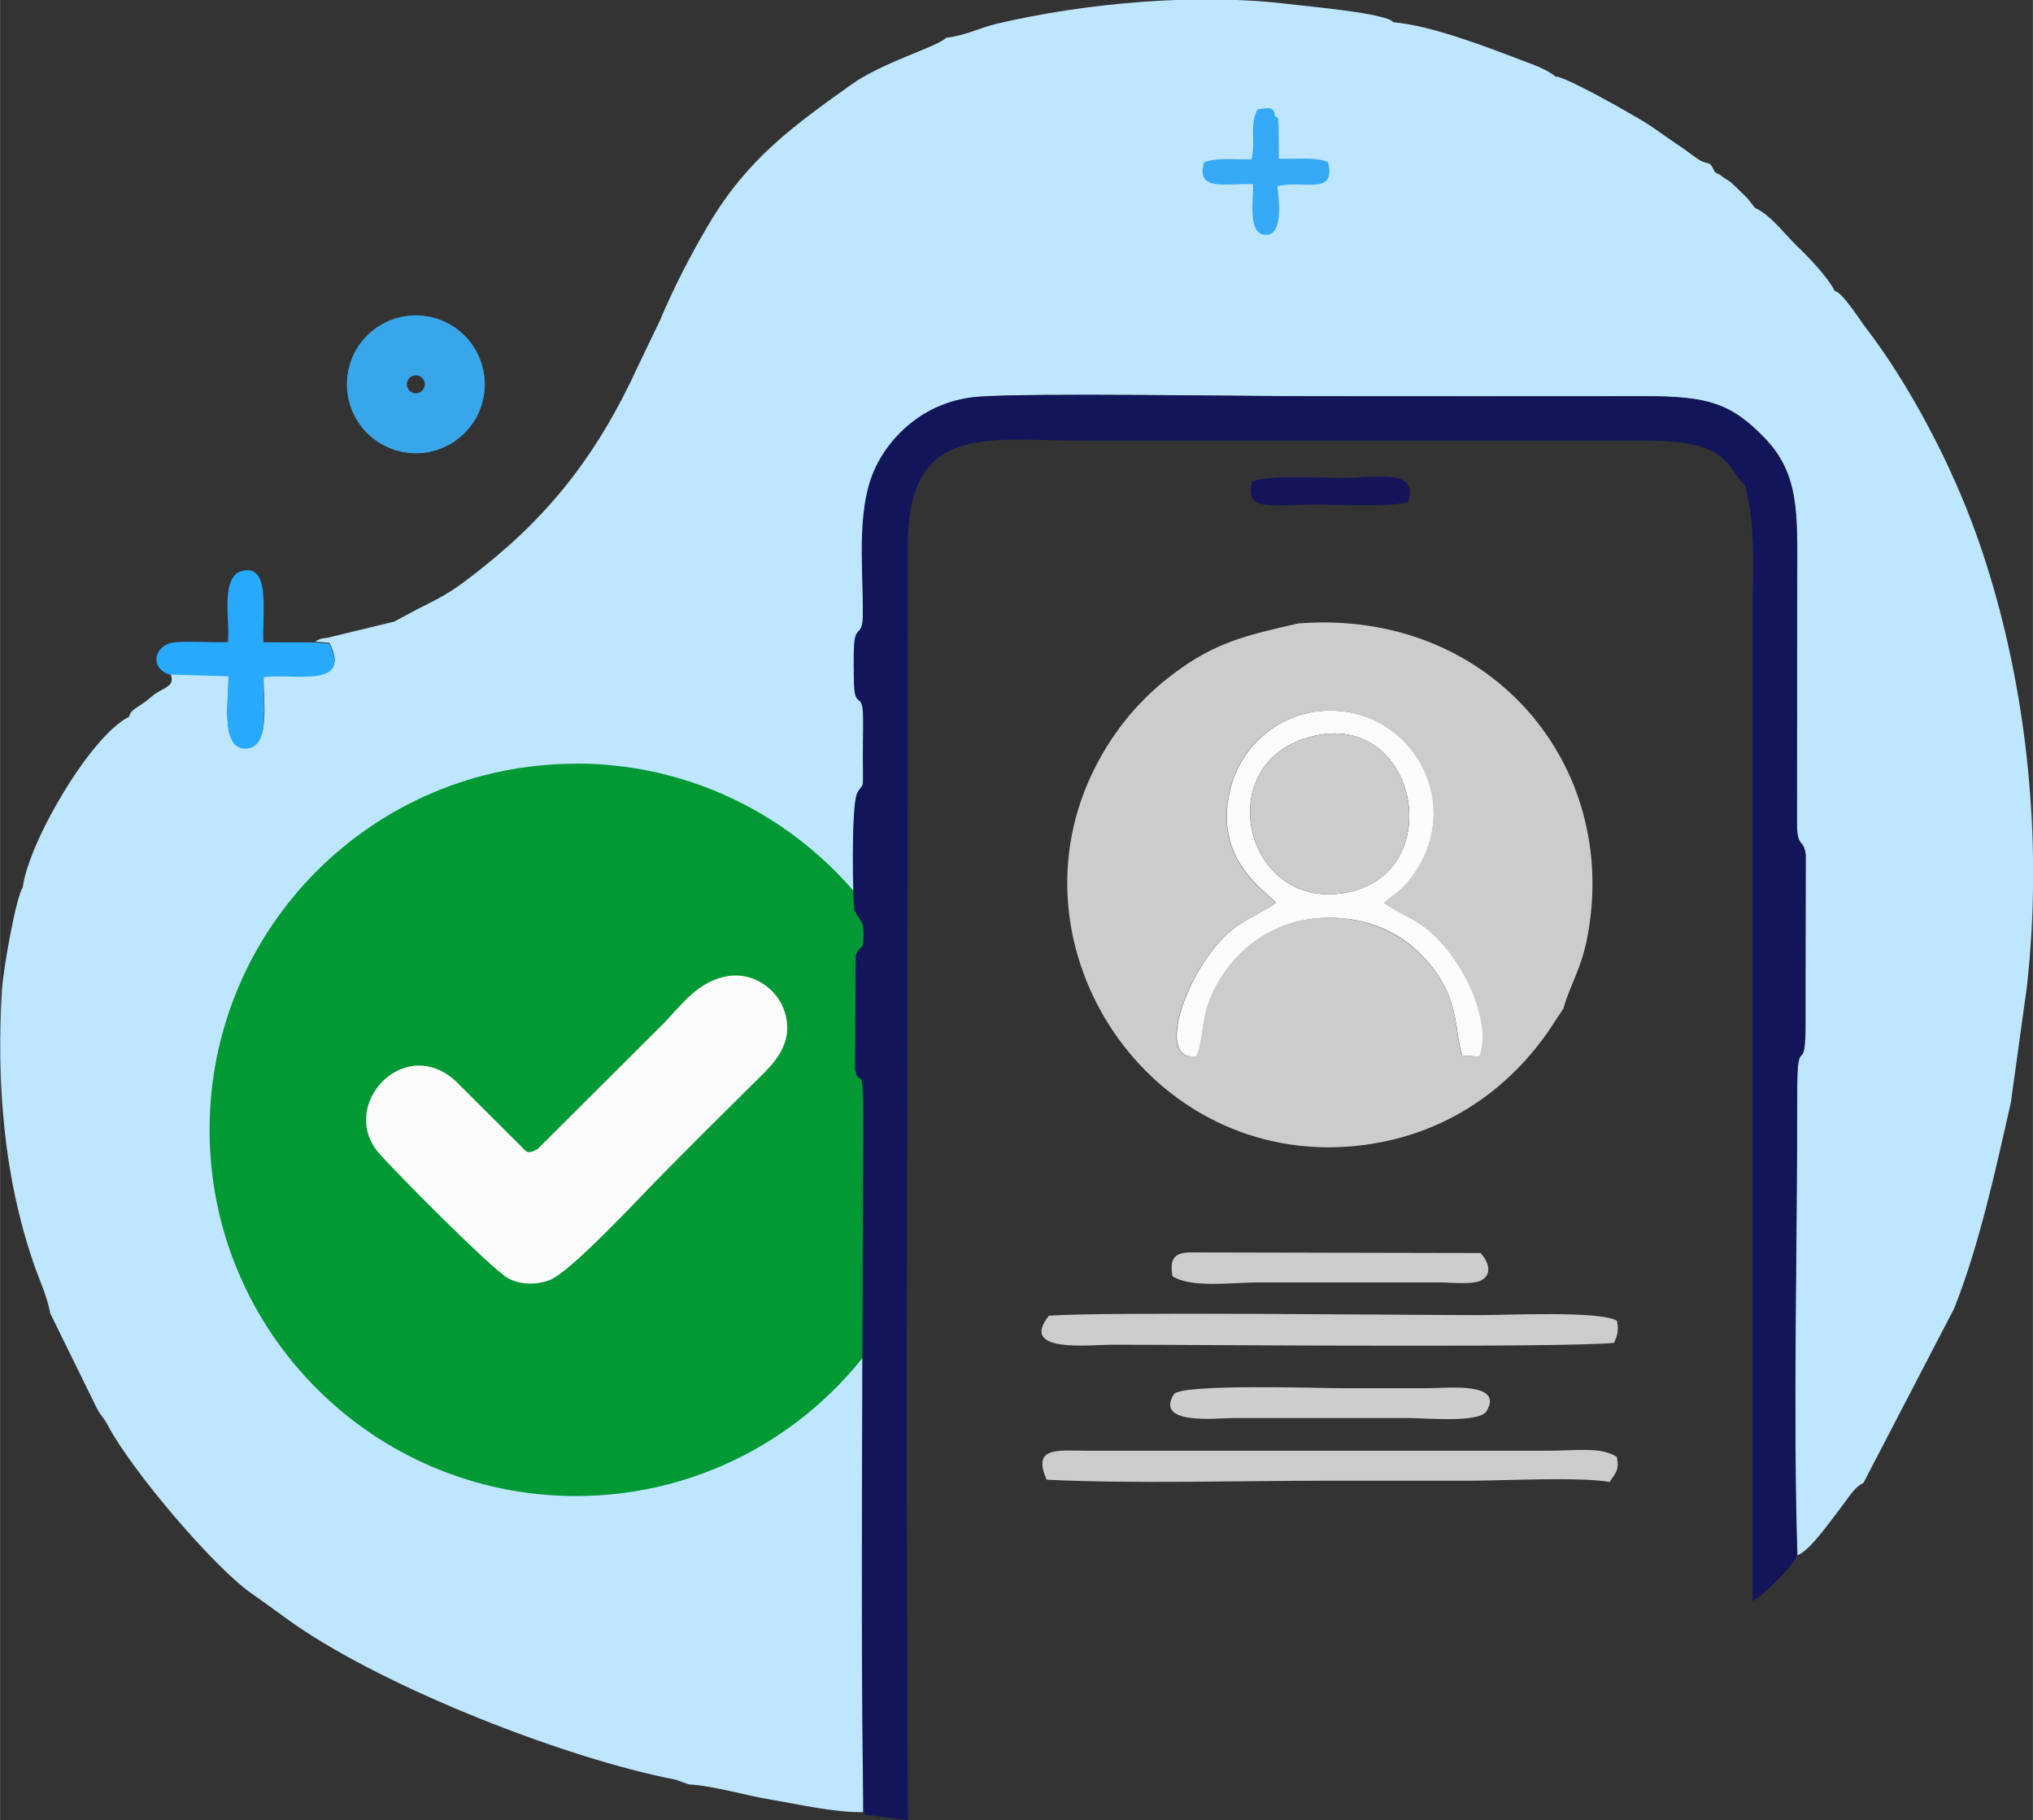
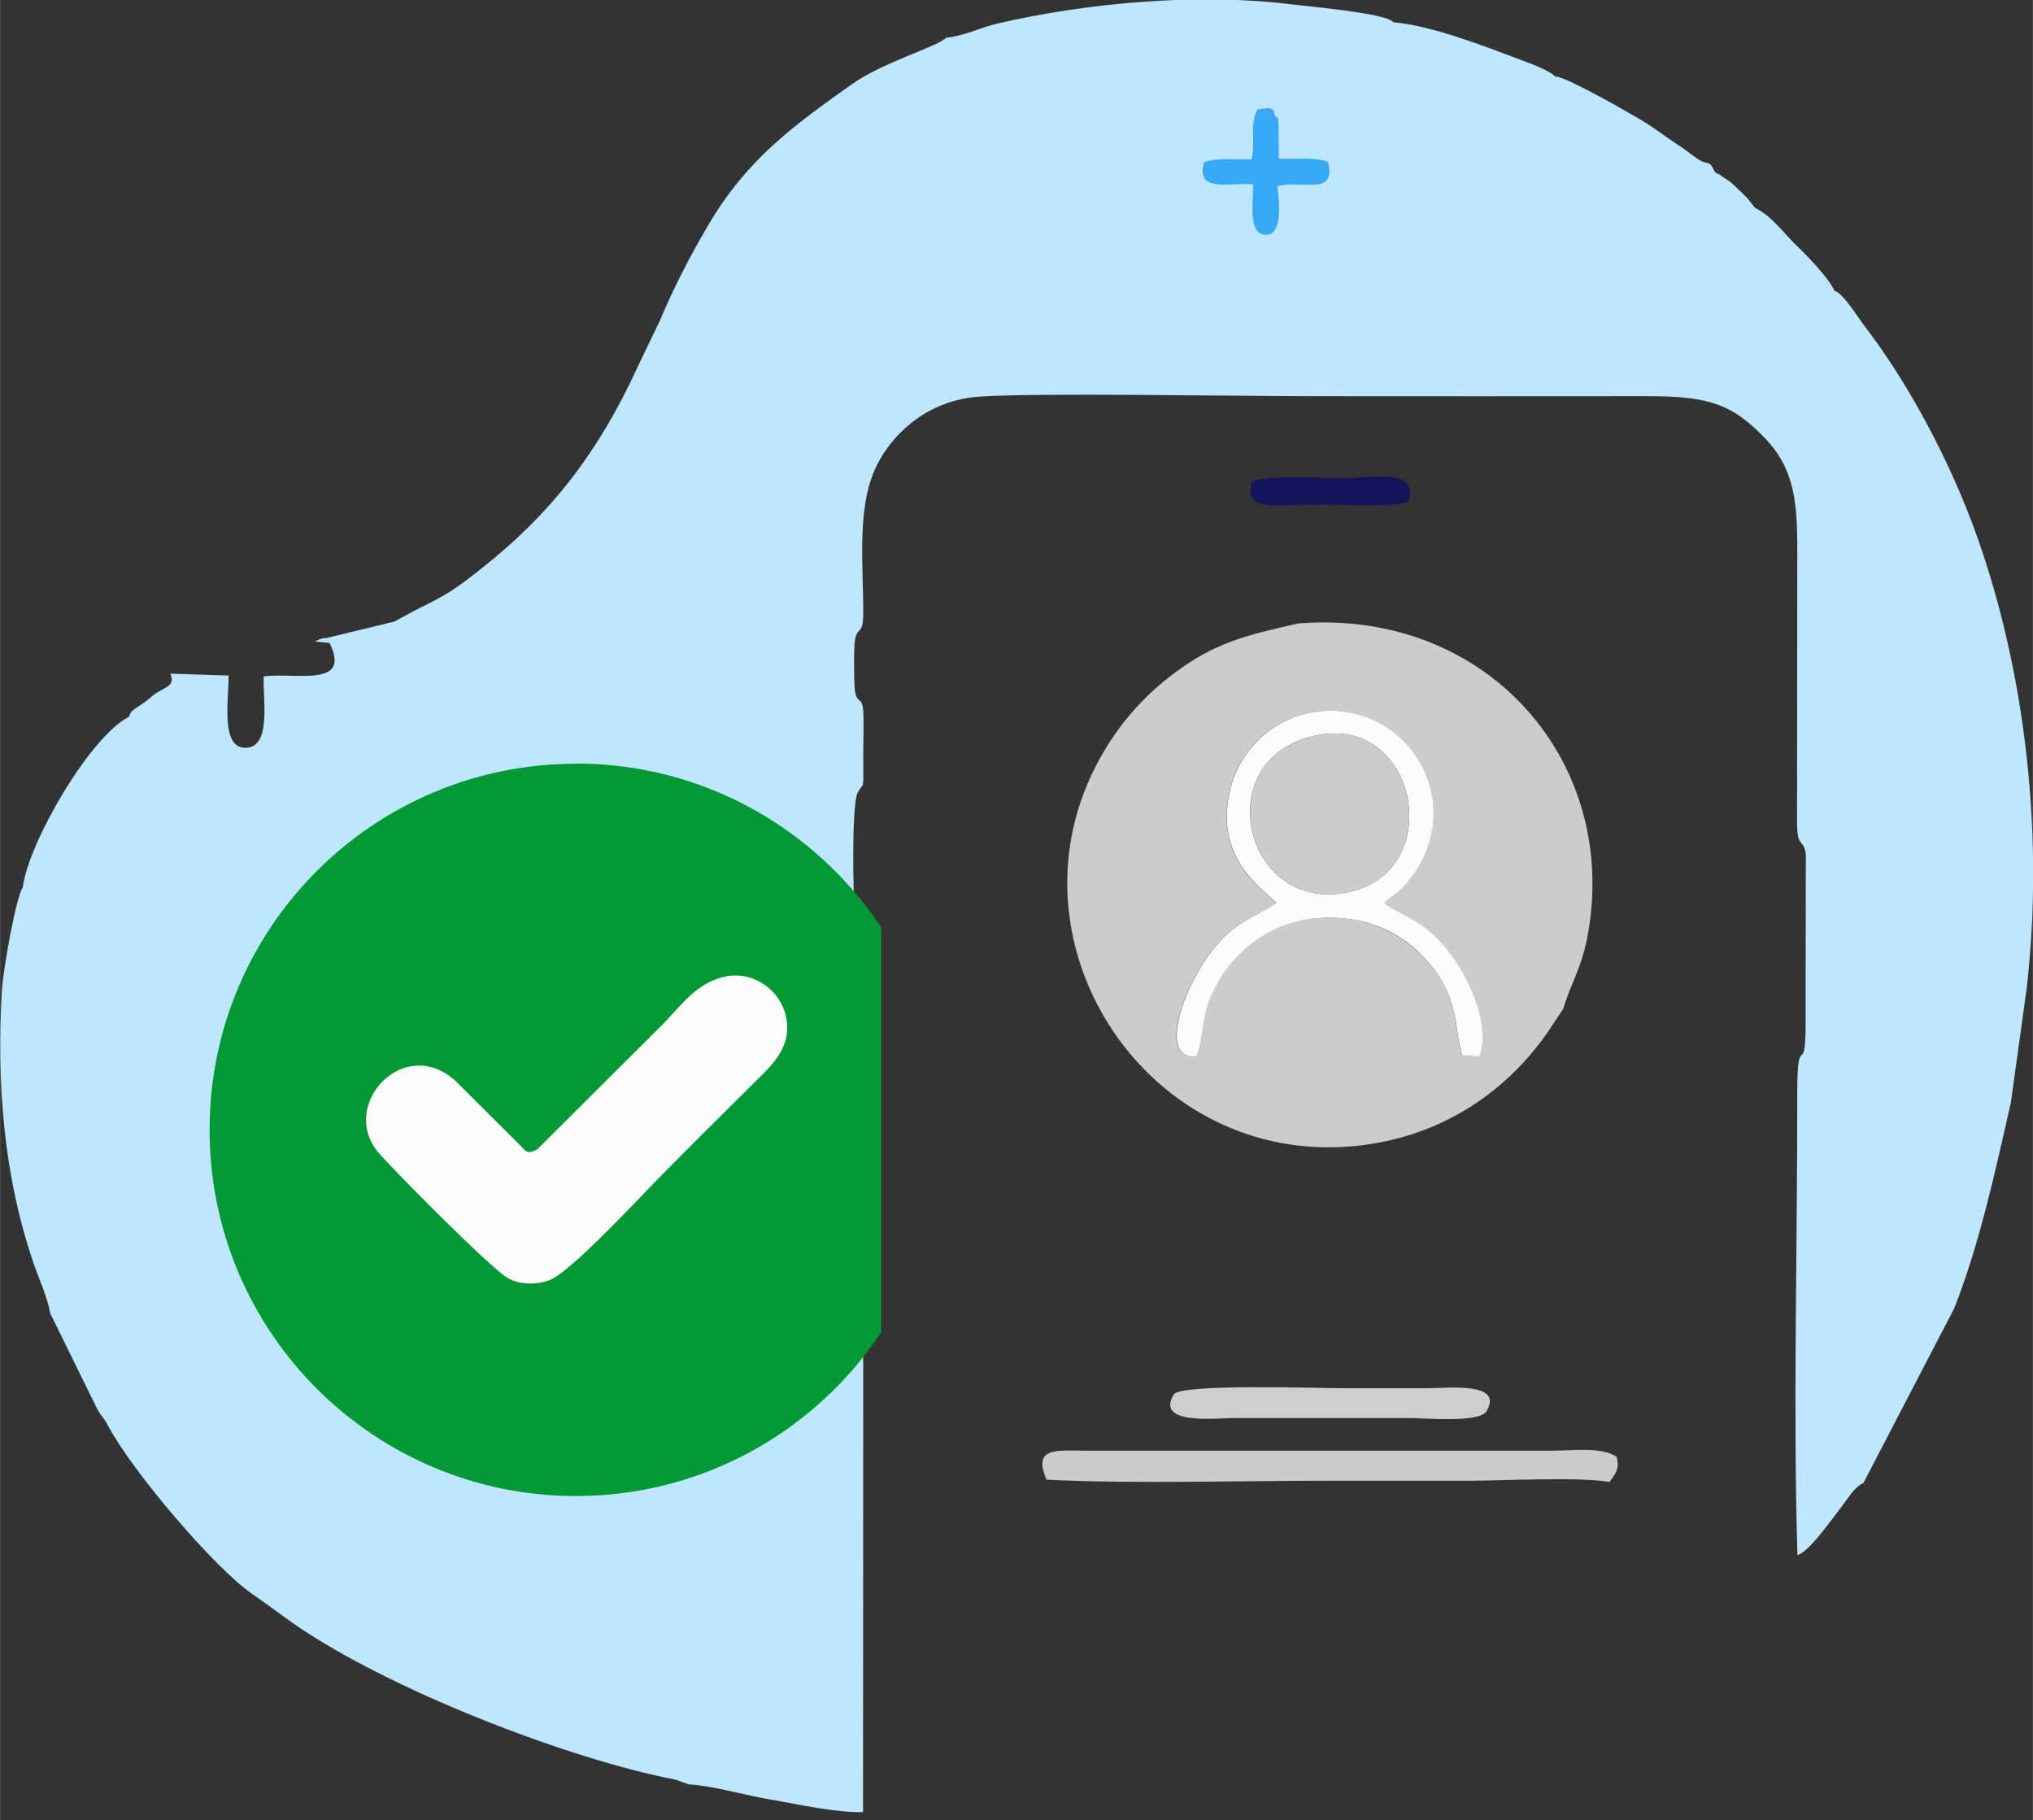
<svg xmlns="http://www.w3.org/2000/svg" xml:space="preserve" width="9.194mm" height="8.231mm" version="1.1" style="shape-rendering:geometricPrecision; text-rendering:geometricPrecision; image-rendering:optimizeQuality; fill-rule:evenodd; clip-rule:evenodd" viewBox="0 0 99.55 89.13">
  <rect x="0" y="0" width="99.55" height="89.13" fill="#333333" stroke="none" />
  <defs>
    <style type="text/css">
   
    .str0 {stroke:#37A7EA;stroke-width:3.82;stroke-miterlimit:22.926}
    .fil10 {fill:none}
    .fil3 {fill:#009933}
    .fil6 {fill:#11155A}
    .fil9 {fill:#15145A}
    .fil1 {fill:#27AAFC}
    .fil2 {fill:#35A8F6}
    .fil0 {fill:#BEE6FF}
    .fil5 {fill:#CCCCCC}
    .fil8 {fill:#CDCDCD}
    .fil7 {fill:#CECECE}
    .fil4 {fill:#FCFCFC}
   
  </style>
  </defs>
  <g id="Layer_x0020_1">
    <g id="_1989942810000">
      <path class="fil0" d="M41.89 43.97l-0.02 0.65c-0.1,-0.38 -0.18,-5.2 0.12,-5.78 0.33,-0.65 0.28,0.09 0.28,-1.78 -0,-0.65 0.02,-1.32 0.01,-1.97 -0.01,-1.26 -0.39,-0.37 -0.44,-1.55 -0.02,-0.54 -0.03,-1.44 0,-1.96 0.07,-1.02 0.43,-0.34 0.43,-1.55 0.01,-2.46 -0.36,-5.35 0.74,-7.39 0.88,-1.63 2.59,-3.06 4.97,-3.22 2.78,-0.19 12.68,-0.02 16.23,-0.02 5.43,0 10.86,0.01 16.29,0 3.13,-0.01 4.28,0.34 5.94,2.07 1.69,1.76 1.57,3.75 1.57,6.59l-0.01 12.12c-0.02,1.45 0.33,0.81 0.43,1.69l-0.01 6.12c0,0.65 -0,1.3 0,1.96 0.01,3.1 -0.42,0.29 -0.41,3.65 0.01,7.3 -0.21,15.59 0.01,22.56 0.51,-0.19 1.23,-1.16 1.63,-1.68 0.28,-0.36 0.49,-0.64 0.73,-0.97 0.19,-0.26 0.49,-0.72 0.87,-0.89l4.44 -8.54c1.22,-3.06 2.01,-6.69 2.78,-10.09l0.78 -5.63c0.83,-7.32 -0.01,-15.27 -2.45,-22.13 -1.22,-3.43 -3.24,-7.33 -5.5,-10.27 -0.25,-0.32 -1.09,-1.67 -1.46,-1.71 -0.31,-0.66 -1.31,-1.69 -1.83,-2.19 -0.62,-0.59 -1.27,-1.51 -2.07,-1.88l-0.38 -0.48c-0.18,-0.17 -0.49,-0.49 -0.81,-0.78l-0.79 -0.52c-0.29,-0.64 -0.25,-0.22 -0.89,-0.66 -0.37,-0.26 -0.56,-0.43 -0.91,-0.65 -0.62,-0.41 -1.15,-0.83 -1.79,-1.21 -0.69,-0.41 -3.44,-1.99 -4.17,-2.14l0.02 0.06c-0.41,-0.4 -1.22,-0.66 -1.76,-0.87 -1.79,-0.68 -4.38,-1.68 -6.23,-1.84 -0.3,-0.44 -4.22,-0.78 -5.12,-0.89 -4.45,-0.55 -9.94,-0.06 -14.29,0.96 -0.85,0.2 -1.53,0.58 -2.5,0.69l0.03 -0.02c-0.41,0.46 -3.12,1.2 -4.69,2.33 -2.77,1.98 -5.06,3.6 -6.97,6.85 -0.87,1.47 -1.69,3.05 -2.37,4.67l-1.09 2.27c-1.86,4.06 -4.13,7.1 -7.62,9.86 -1.35,1.07 -1.66,1.27 -3.19,2.03l-1.12 0.6 -3.3 0.8c0,0 -0.27,-0.02 -0.57,0.18l0.7 0.06c1.11,2.22 -1.67,1.44 -3.22,1.64 -0.05,1.07 0.39,3.43 -0.84,3.5 -1.31,0.07 -0.86,-2.39 -0.88,-3.54l-2.85 -0.09c0.28,0.66 -0.35,0.65 -0.88,1.09 -0.24,0.2 -0.29,0.25 -0.59,0.45 -0.28,0.2 -0.48,0.26 -0.55,0.57 -1.88,0.92 -4.93,6.14 -5.21,8.36 -0.32,0.44 -0.95,3.95 -1.02,5.02 -0.26,4.55 0.07,9.08 1.57,13.44 0.23,0.66 0.68,1.65 0.79,2.38l2.21 4.5c0.28,0.59 0.36,0.5 0.64,1.04 1.2,2.24 5.2,6.94 7.04,8.21 0.71,0.49 1.41,1.02 2.05,1.47 4.6,3.19 13.36,6.6 18.69,7.63l0.65 0.23c1.22,0.07 2.75,0.54 4.09,0.76 1.31,0.22 3.02,0.62 4.44,0.6l0.01 -21.98 -0.39 -22.84zm42.45 -35.34c-0.14,-0.1 -0.28,-0.17 -0.39,-0.2l0.39 0.2z" />
-       <path class="fil1" d="M8.3 33.04l0.01 -0.07 0.02 0.06 2.85 0.09c0.02,1.15 -0.42,3.61 0.88,3.54 1.23,-0.06 0.78,-2.43 0.84,-3.5 1.54,-0.2 4.33,0.58 3.22,-1.64l-0.7 -0.06 -2.52 -0.01c-0.1,-1.27 0.45,-4.09 -1.23,-3.43 -0.84,0.52 -0.41,2.37 -0.51,3.42 -0.77,0.04 -2.08,-0.07 -2.72,0.03 -0.8,0.13 -1.21,1.17 -0.13,1.58z" />
      <path class="fil2" d="M62.54 9.12c1.26,-0.33 2.91,0.51 2.49,-1.19 -0.72,-0.26 -1.52,-0.12 -2.41,-0.16l-0.01 -1.62c-0.06,-0.56 0.03,-0.28 -0.18,-0.46 -0.05,-0.54 -0.37,-0.39 -0.86,-0.33 -0.4,0.84 -0.07,1.44 -0.28,2.44 -0.81,0.03 -1.68,-0.1 -2.33,0.15 -0.42,1.48 1.14,1 2.4,1.07 0.03,0.74 -0.27,2.35 0.53,2.47 0.99,0.15 0.73,-1.73 0.66,-2.38z" />
      <path class="fil3" d="M28.2 37.39c6.24,0 11.73,3.19 14.95,8.02l0 19.83c-3.21,4.83 -8.71,8.02 -14.95,8.02 -9.91,0 -17.94,-8.03 -17.94,-17.93 0,-9.91 8.03,-17.93 17.94,-17.93z" />
      <path class="fil4" d="M35.31 47.87c-1.25,0.36 -1.94,1.33 -2.78,2.21l-6.22 6.2c-0.52,0.27 -0.54,0.11 -0.89,-0.24l-3.13 -3.12c-2.53,-2.27 -5.71,1.2 -3.77,3.51 0.7,0.83 5.56,5.73 6.35,6.16 0.58,0.32 1.34,0.35 2.03,0.1 0.98,-0.35 4.3,-3.92 5.2,-4.84 1.6,-1.63 3.28,-3.3 4.95,-4.95 0.78,-0.77 1.87,-1.75 1.37,-3.36 -0.35,-1.13 -1.65,-2.09 -3.1,-1.67z" />
      <path class="fil5" d="M62.48 44.22c-0.48,-0.58 -3.2,-2.13 -2.2,-5.75 0.55,-1.98 2.38,-3.66 4.84,-3.67 4.18,-0.01 6.8,4.89 3.74,8.47 -0.46,0.54 -0.68,0.55 -1.09,0.95 0.63,0.43 1.31,0.69 1.93,1.15 1.86,1.37 3.41,4.67 2.73,6.37l-0.83 -0.05c-0.43,-1.19 -0.02,-2.87 -1.93,-4.85 -1.12,-1.16 -2.68,-1.93 -4.7,-1.9 -2.82,0.04 -4.94,1.84 -5.8,4.16 -0.33,0.89 -0.28,1.99 -0.61,2.63 -2.15,0.26 -0.29,-4.67 1.89,-6.3 0.62,-0.46 1.39,-0.75 2.01,-1.21zm14.08 5.15c0.36,-1.22 0.85,-1.89 1.15,-3.38 1.7,-8.56 -4.8,-16.2 -14.14,-15.46 -2.63,0.59 -4.09,0.96 -6.05,2.42 -1.67,1.24 -2.95,2.78 -3.88,4.6 -4.51,8.82 2.63,19.63 12.81,18.56 4.04,-0.43 7.22,-2.54 9.33,-5.55l0.75 -1.13c0.01,-0.03 0.03,-0.03 0.05,-0.05z" />
-       <path class="fil6" d="M41.87 44.62c0.28,0.6 0.42,0.38 0.41,1.17 -0.02,0.95 -0.15,0.37 -0.38,1l-0.03 5.6c0.24,1.02 0.4,-0.6 0.4,2.39 -0,3.74 -0.19,33.1 0.07,34.08l2.12 0.27c-0.15,-20.76 0.02,-41.59 -0.01,-62.37 -0.01,-6.12 3.92,-5.18 8.54,-5.18l27.76 0c3.99,-0.01 3.79,1.35 4.7,2.18 0.57,2.1 0.37,4.35 0.37,6.65l-0 47.99c0.47,-0.2 2.05,-1.79 2.18,-2.23 -0.23,-6.97 0,-15.26 -0.01,-22.56 -0.01,-3.36 0.42,-0.54 0.41,-3.65 -0,-0.65 0,-1.3 0,-1.96l0.01 -6.12c-0.09,-0.89 -0.44,-0.24 -0.43,-1.69l0.01 -12.12c0,-2.85 0.12,-4.83 -1.57,-6.59 -1.66,-1.73 -2.81,-2.08 -5.94,-2.07 -5.43,0.01 -10.86,0 -16.29,0 -3.55,0 -13.44,-0.17 -16.23,0.02 -2.38,0.16 -4.09,1.59 -4.97,3.22 -1.1,2.03 -0.73,4.93 -0.74,7.39 -0,1.22 -0.37,0.53 -0.43,1.55 -0.03,0.53 -0.02,1.42 -0,1.96 0.04,1.17 0.43,0.29 0.44,1.55 0.01,0.65 -0.01,1.31 -0.01,1.97 0.01,1.87 0.06,1.13 -0.28,1.78 -0.3,0.58 -0.22,5.4 -0.12,5.78z" />
      <path class="fil4" d="M64.52 36c4.97,-0.98 6.39,6.88 1.3,7.73 -4.99,0.84 -6.66,-6.68 -1.3,-7.73zm-2.05 8.22c-0.63,0.45 -1.39,0.75 -2.01,1.21 -2.18,1.62 -4.03,6.56 -1.89,6.3 0.33,-0.64 0.28,-1.74 0.61,-2.63 0.86,-2.32 2.99,-4.12 5.8,-4.16 2.02,-0.03 3.59,0.73 4.7,1.9 1.9,1.98 1.5,3.67 1.93,4.85l0.83 0.05c0.68,-1.7 -0.87,-5.01 -2.73,-6.37 -0.62,-0.46 -1.3,-0.71 -1.93,-1.15 0.41,-0.4 0.63,-0.41 1.09,-0.95 3.06,-3.58 0.44,-8.48 -3.74,-8.47 -2.46,0.01 -4.29,1.7 -4.84,3.67 -1,3.61 1.72,5.16 2.2,5.75z" />
      <path class="fil5" d="M64.52 36c-5.36,1.06 -3.68,8.57 1.3,7.73 5.09,-0.85 3.66,-8.71 -1.3,-7.73z" />
-       <path class="fil5" d="M79.03 65.77c0.16,-0.33 0.25,-0.59 0.15,-1.09 -0.77,-0.5 -5.42,-0.28 -6.63,-0.28 -3.83,0 -18.61,-0.17 -21.19,0.03 -1.48,1.85 1.98,1.42 3.07,1.42 4.42,0 21.92,0.16 24.59,-0.09z" />
      <path class="fil5" d="M51.26 72.46c4.31,0.21 9.27,0.05 13.73,0.05 2.3,0 4.61,0 6.91,0 1.76,0 5.39,-0.2 6.92,0.06 0.26,-0.4 0.5,-0.56 0.35,-1.23 -0.79,-0.5 -1.94,-0.3 -3.37,-0.3l-22.55 0c-1.46,-0 -2.72,-0.22 -2,1.42z" />
      <path class="fil7" d="M72.79 69.11c0.88,-1.46 -1.93,-1.13 -2.85,-1.13 -1.43,0 -2.87,0 -4.3,0 -0.99,0 -7.83,-0.23 -8.16,0.3 -0.94,1.53 2.11,1.16 2.95,1.16l8.6 0c0.74,0 3.41,0.25 3.76,-0.33z" />
-       <path class="fil8" d="M57.41 62.49c0.91,0.6 2.91,0.31 4.19,0.31l8.86 0c0.58,0 1.66,0.12 2.07,-0.1 0.62,-0.33 0.29,-1.01 -0.03,-1.34l-14.29 -0.03c-0.77,0.04 -0.92,0.38 -0.8,1.17z" />
      <path class="fil9" d="M61.31 23.58c-0.36,1.5 0.84,1.13 3.16,1.13 1.12,0 3.6,0.13 4.48,-0.12 0.6,-1.71 -1.78,-1.18 -3.17,-1.18 -1.12,0 -3.63,-0.17 -4.46,0.17z" />
-       <circle class="fil10 str0" cx="20.36" cy="18.82" r="1.47" />
    </g>
  </g>
</svg>